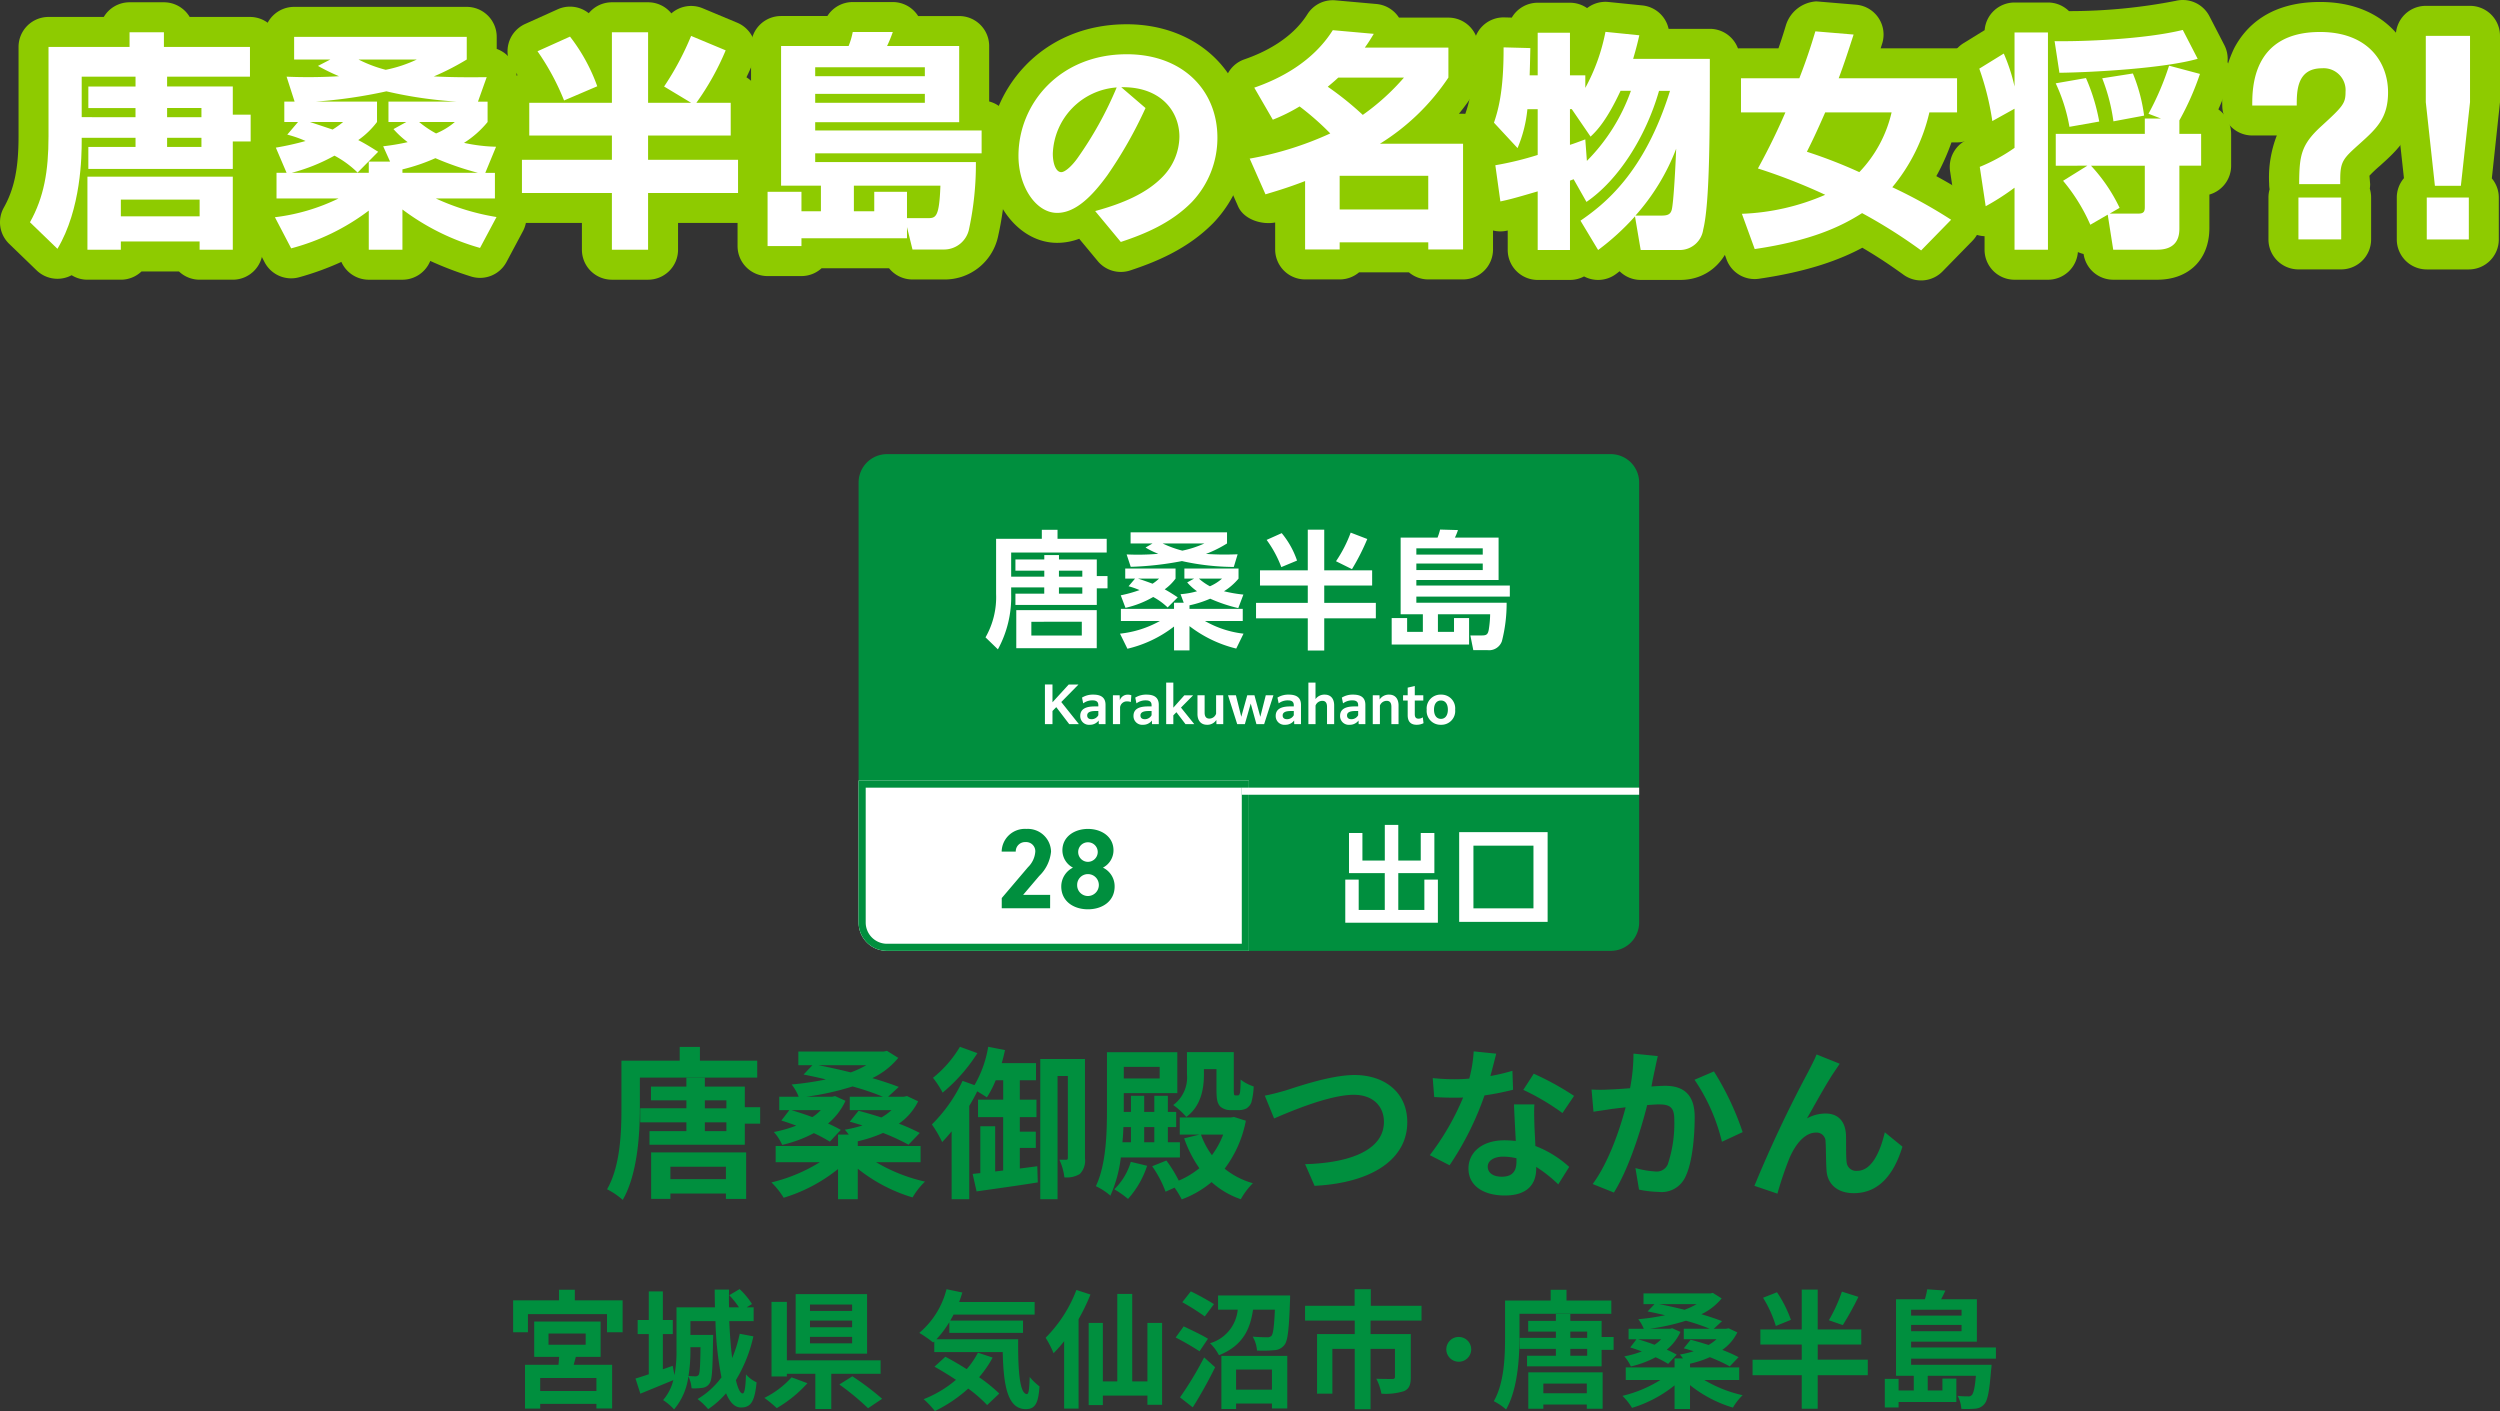
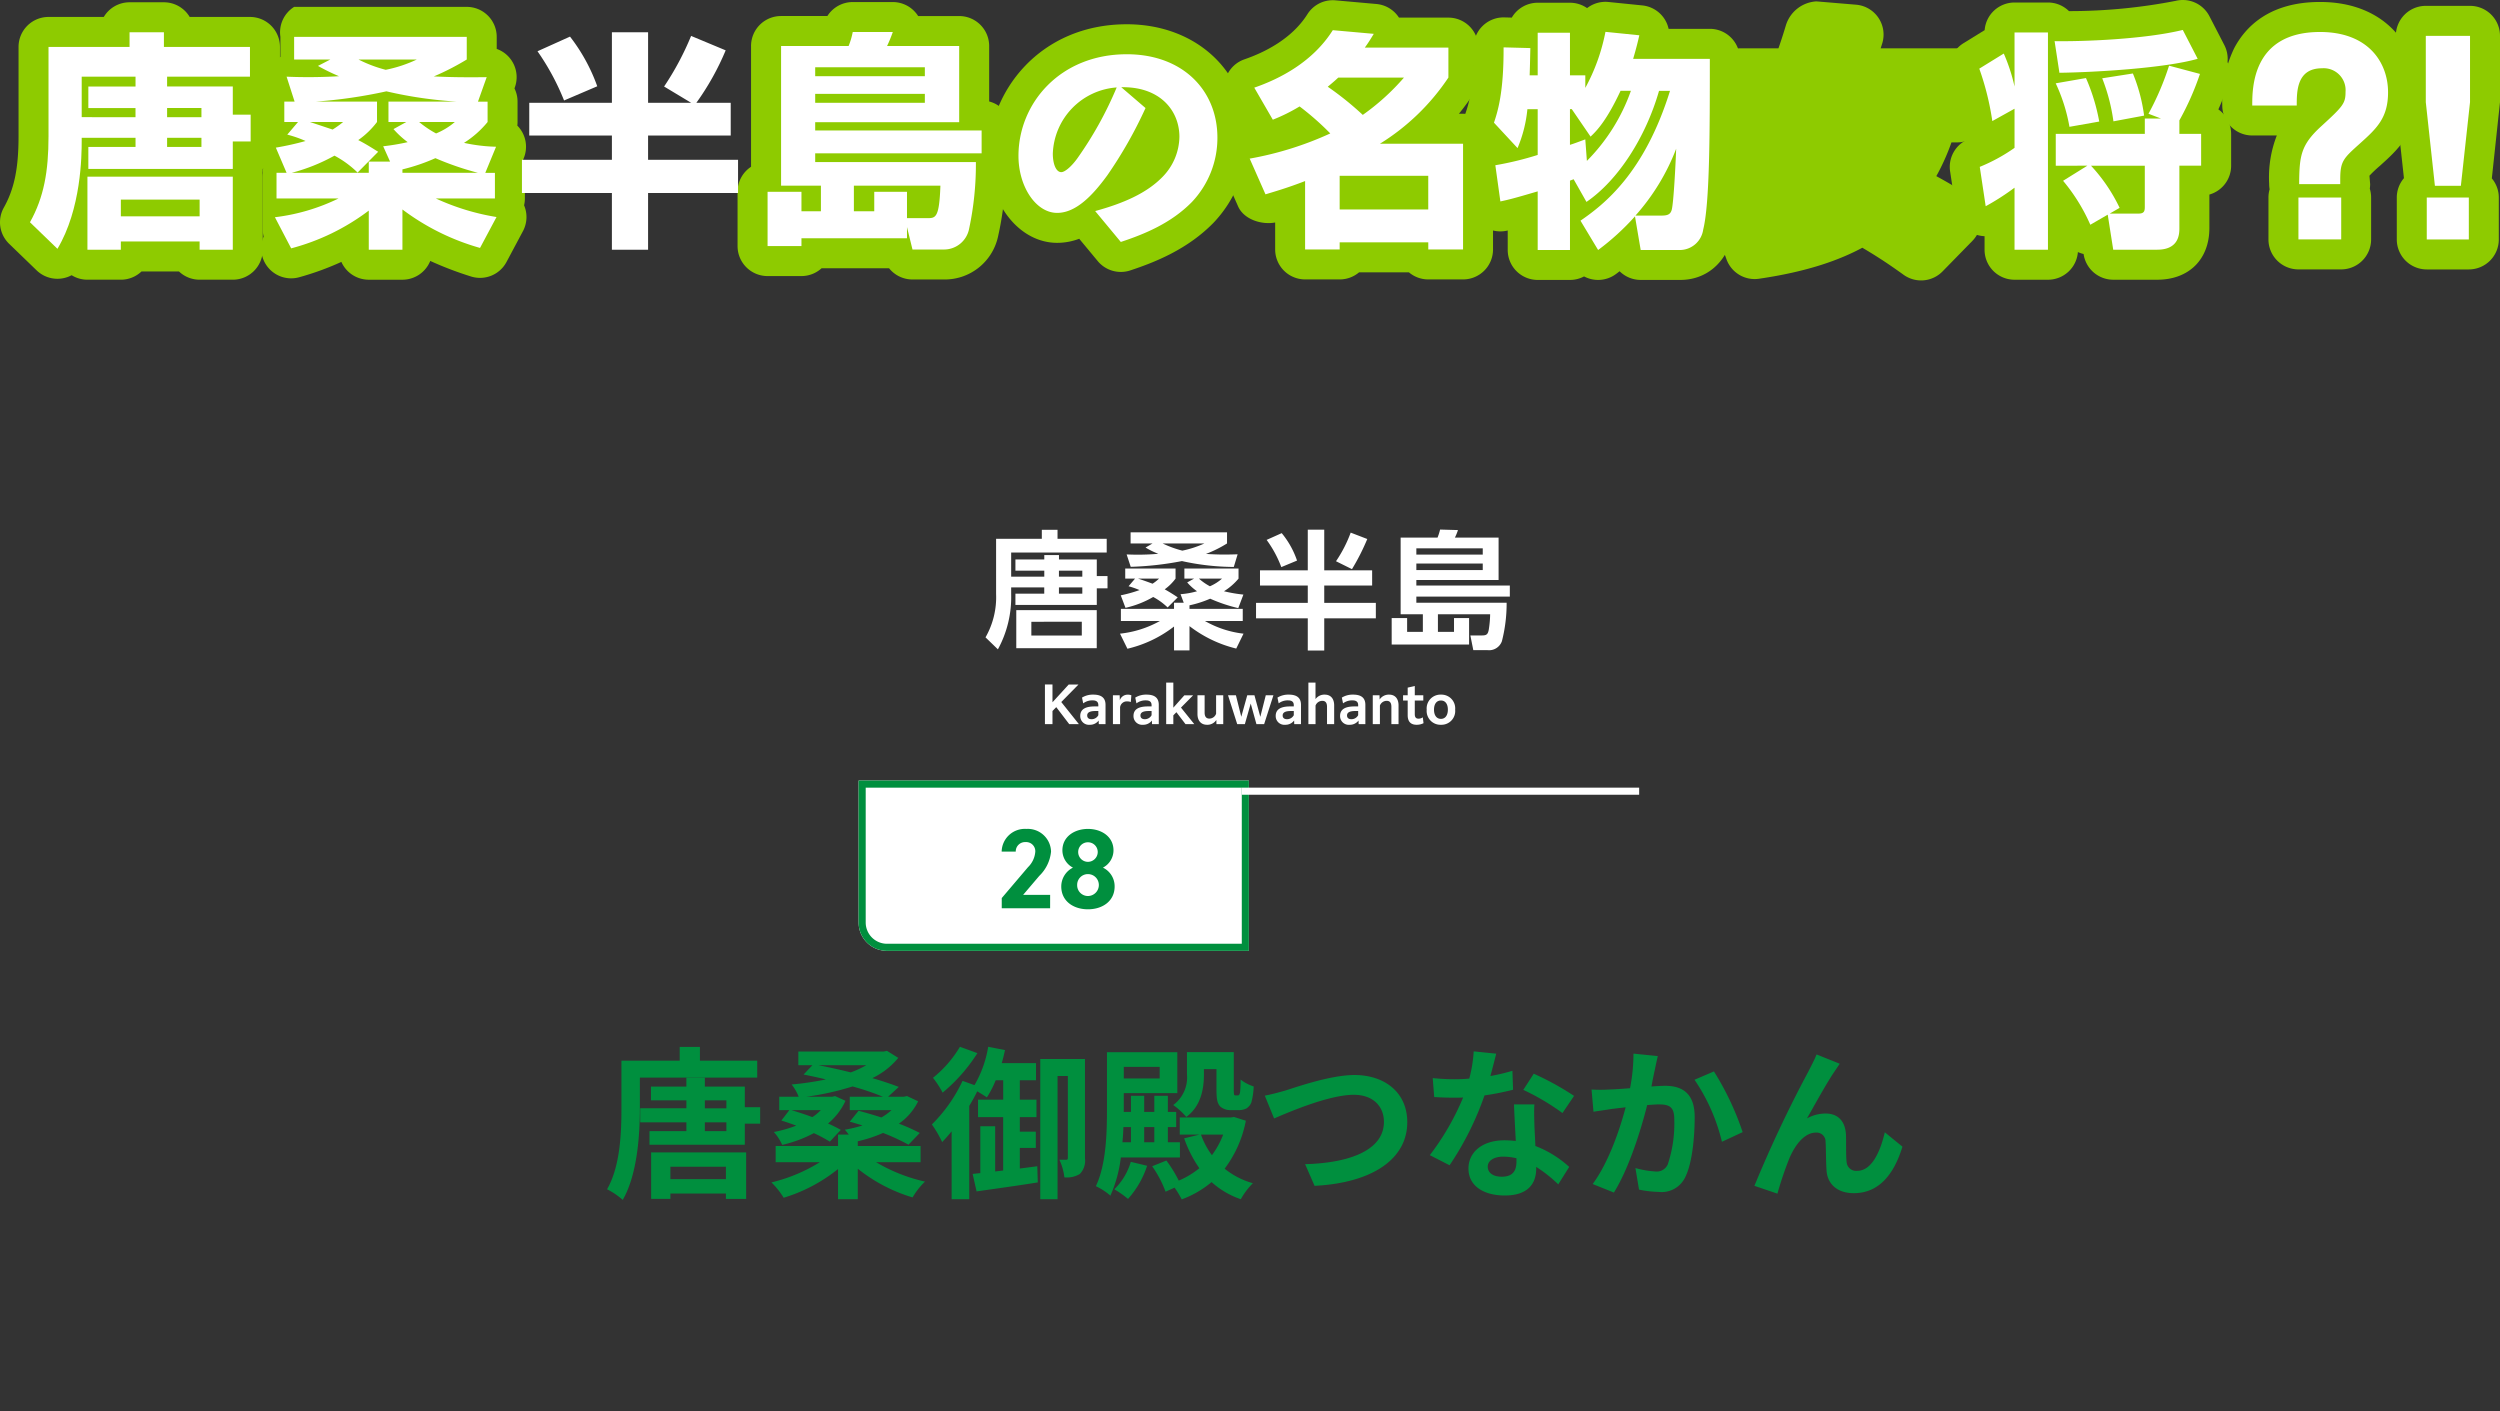
<svg xmlns="http://www.w3.org/2000/svg" width="352.315" height="198.854" viewBox="0 0 352.315 198.854">
  <rect x="0" y="0" width="352.315" height="198.854" fill="#333333" stroke="none" />
  <defs>
    <clipPath id="clip-path">
      <rect id="長方形_61531" data-name="長方形 61531" width="352.315" height="39.514" transform="translate(0 0)" fill="none" />
    </clipPath>
  </defs>
  <g id="グループ_61112" data-name="グループ 61112" transform="translate(-6830 6466)">
    <g id="グループ_61104" data-name="グループ 61104">
-       <path id="パス_1351" data-name="パス 1351" d="M4,0H106a4,4,0,0,1,4,4V66a4,4,0,0,1-4,4H4a4,4,0,0,1-4-4V4A4,4,0,0,1,4,0Z" transform="translate(6951 -6402)" fill="#008f3e" />
      <path id="パス_1352" data-name="パス 1352" d="M0,0H55V24H4a4,4,0,0,1-4-4Z" transform="translate(6951 -6356)" fill="#fff" />
      <path id="長方形_61564_-_アウトライン" data-name="長方形 61564 - アウトライン" d="M1,1V20a3,3,0,0,0,3,3H54V1H1M0,0H55V24H4a4,4,0,0,1-4-4Z" transform="translate(6951 -6356)" fill="#008f3e" />
-       <path id="パス_1350" data-name="パス 1350" d="M13.05-.972H5.13V-2.808h7.92ZM6.3-9.072h5.238v1.584H6.3Zm3.852,3.294h3.492v-4.986H4.284v4.986h3.51c-.018.36-.054.756-.09,1.116H2.988V1.512H5.13V.846h7.92v.648h2.214V-4.662H9.846Zm-.144-7.974v-1.494H7.776v1.494H1.314v4.5H3.4v-2.556H14.544v2.556h2.2v-4.5ZM27.72-7.146c-.036,2.664-.09,3.618-.252,3.888a.5.5,0,0,1-.45.216,7.858,7.858,0,0,1-.99-.054,22.421,22.421,0,0,0,.27-3.69v-.36Zm5.526-1.89a19.006,19.006,0,0,1-1.062,3.42c-.2-1.53-.324-3.312-.414-5.2h3.438v-1.944h-.99l.756-.468a10.379,10.379,0,0,0-1.746-2.106l-1.458.864a12.122,12.122,0,0,1,1.368,1.71h-1.4c-.018-.828-.018-1.656,0-2.5H29.718c0,.828.018,1.656.036,2.5H24.336v5.976A17.781,17.781,0,0,1,24.048-3.2L23.8-4.518l-1.386.486V-9h1.4v-1.98h-1.4v-4.032H20.43v4.032H18.864V-9H20.43v5.67c-.7.234-1.332.45-1.872.594l.684,2.142c1.368-.558,3.06-1.26,4.644-1.908A6.645,6.645,0,0,1,22.446.306,7.951,7.951,0,0,1,23.994,1.62,8.9,8.9,0,0,0,26.01-3.042a4.8,4.8,0,0,1,.45,1.692,7.785,7.785,0,0,0,1.548-.072,1.373,1.373,0,0,0,.99-.63c.36-.486.432-2.088.486-6.1.018-.234.018-.72.018-.72H26.3v-1.944h3.528a45.834,45.834,0,0,0,.846,7.92A11.4,11.4,0,0,1,27.306.162,9.423,9.423,0,0,1,28.8,1.584,12.384,12.384,0,0,0,31.32-.648c.522,1.242,1.206,2,2.088,2,1.386,0,1.944-.774,2.214-3.546a4.576,4.576,0,0,1-1.494-1.116c-.054,1.836-.2,2.682-.468,2.682-.342,0-.666-.684-.954-1.872a20.6,20.6,0,0,0,2.466-6.174Zm15.84-3.222h-5.94v-.9h5.94Zm0,2.3h-5.94v-.936h5.94Zm0,2.268h-5.94V-8.6h5.94Zm2.106-6.93H41.13v8.388H51.192ZM40.554-2.9A12.778,12.778,0,0,1,36.72,0a18.027,18.027,0,0,1,1.746,1.44,17.868,17.868,0,0,0,4.32-3.51ZM53.1-3.4v-1.89H39.888v-8.244h-2.16V-3.024h2.16V-3.4H43.9V1.566h2.25V-3.4ZM47.286-1.89a36.792,36.792,0,0,1,4.05,3.348L53.316.126a38,38,0,0,0-4.194-3.168Zm19.53-4.482A11.776,11.776,0,0,1,65.232-4.05C64.206-4.7,63.162-5.31,62.226-5.8l-1.53,1.4c.954.54,2,1.17,3.024,1.854A15.931,15.931,0,0,1,59.166.18,12.515,12.515,0,0,1,60.75,1.854a20.149,20.149,0,0,0,4.7-3.168,19.322,19.322,0,0,1,2.664,2.322l1.71-1.62a22,22,0,0,0-2.844-2.3,15.47,15.47,0,0,0,1.908-2.772Zm-5.85-1.89a14.32,14.32,0,0,0,1.818-2.412v1.512H73.17V-10.89H62.91c.162-.27.324-.558.468-.846h11.43v-1.782H64.17c.162-.432.306-.882.45-1.332l-2.232-.468a11.829,11.829,0,0,1-3.834,6.156A17.636,17.636,0,0,1,60.5-7.812l.162-.144v1.494h9.648c.108,4.608.63,8.046,3.258,8.046,1.386,0,1.764-.954,1.926-3.2a8.669,8.669,0,0,1-1.386-1.332C74.07-1.494,74-.558,73.728-.54c-1.044,0-1.278-3.4-1.242-7.722ZM80.694-15.21a19.151,19.151,0,0,1-4.338,6.732A13.867,13.867,0,0,1,77.472-6.3a17.533,17.533,0,0,0,1.494-1.692v9.5H81v-12.6a29.191,29.191,0,0,0,1.674-3.474ZM90.7-10.566v8.244H88.56v-12.33H86.454v12.33H84.42v-8.244h-2V1.008h2V-.324H90.7v1.3h2.07V-10.566Zm9.378-2.646a33.523,33.523,0,0,0-3.258-1.8l-1.206,1.53a30.677,30.677,0,0,1,3.168,2Zm-.846,4.878c-.792-.5-2.394-1.26-3.42-1.746L94.68-8.514A38.381,38.381,0,0,1,98.046-6.57ZM97.092,1.332a63.364,63.364,0,0,0,3.15-5.652L98.694-5.706a48.7,48.7,0,0,1-3.4,5.634ZM108.252-4v2.844h-5.058V-4Zm-7.128,5.562h2.07V.792h5.058v.7h2.16V-5.922h-9.288Zm-.468-16v2h2.772A5.464,5.464,0,0,1,99.522-7.7a6.016,6.016,0,0,1,1.26,1.692c3.384-1.368,4.392-3.672,4.806-6.426h3.078c-.108,2.394-.234,3.384-.486,3.69a.81.81,0,0,1-.63.2c-.36,0-1.188-.018-2.016-.09a4.549,4.549,0,0,1,.612,1.962,16.046,16.046,0,0,0,2.394-.054A1.887,1.887,0,0,0,110-7.452c.486-.576.648-2.2.792-6.156.018-.252.018-.828.018-.828ZM129.33-10.89v-2.088h-7.146v-2.34H119.9v2.34h-6.984v2.088h7V-9h-5.31V-.594h2.16V-6.912h3.15v8.5h2.232v-8.5h3.438v3.96c0,.2-.09.288-.378.288s-1.35,0-2.25-.036a7.683,7.683,0,0,1,.72,2.106,8.583,8.583,0,0,0,3.186-.36c.738-.324.954-.936.954-1.962V-9h-5.67v-1.89Zm5.256,2.3a1.752,1.752,0,0,0-1.764,1.746,1.752,1.752,0,0,0,1.764,1.746,1.748,1.748,0,0,0,1.746-1.746A1.748,1.748,0,0,0,134.586-8.586Zm21.492-3.258v-1.872H149.76v-1.512h-2.232v1.512H141.1V-8.5c0,2.646-.108,6.39-1.584,8.964a8.108,8.108,0,0,1,1.728,1.17c1.62-2.79,1.89-7.218,1.89-10.134v-3.348Zm-3.456,9.828V-.648H146.5V-2.016ZM144.378,1.53H146.5V.936h6.12V1.53h2.232V-3.6H144.378ZM150.3-5.94v-.972h2.376v.972Zm0-3.4h2.376v.882H150.3Zm4.41.756v-2.268H150.3v-.972h-2.034v.972H144.36v1.512h3.906v.882h-5.094v1.548h5.094v.972H144.2v1.494H154.71V-6.768H156.4V-8.586ZM168.1-13.212a10.81,10.81,0,0,1-1.71.792c-1.152-.288-2.358-.558-3.564-.792Zm-5,4.95a5.635,5.635,0,0,1-.936.774c-.756-.288-1.548-.54-2.322-.774Zm11,5.742V-4.3h-6.93v-.522a14.488,14.488,0,0,0,2.79-.918,23.752,23.752,0,0,1,2.808,1.3l1.242-1.3a20.935,20.935,0,0,0-2.3-1.026,6.406,6.406,0,0,0,2.124-2.466L172.6-9.81l-.36.072h-1.728l1.17-1.08c-.792-.306-1.8-.648-2.916-.972a8.342,8.342,0,0,0,2.862-2.232l-1.242-.774-.342.072h-9.432v1.512h1.548l-.972,1.026c.828.162,1.656.342,2.466.54a33.57,33.57,0,0,1-3.78.558,5.267,5.267,0,0,1,.774,1.35h-2.142v1.476h1.116l-.882,1.152c.54.162,1.1.36,1.638.558a13.88,13.88,0,0,1-2.466.7,5.484,5.484,0,0,1,.918,1.422,14.142,14.142,0,0,0,3.492-1.3,15.506,15.506,0,0,1,1.764.936l1.206-1.3a14.545,14.545,0,0,0-1.4-.7,7.13,7.13,0,0,0,1.926-2.5l-1.152-.522-.306.072H161.5a30.043,30.043,0,0,0,5.094-1.134,28.756,28.756,0,0,1,3.348,1.134h-3.654v1.476h4.608a6.322,6.322,0,0,1-1.116.81c-.846-.27-1.71-.522-2.52-.738l-.972,1.206c.468.126.936.27,1.4.414a14.549,14.549,0,0,1-1.944.468c.126.144.288.342.432.54h-1.188V-4.3h-6.876V-2.52h4.878a18.018,18.018,0,0,1-5.346,2.232,8.579,8.579,0,0,1,1.35,1.692,17.75,17.75,0,0,0,5.994-3.168v3.33h2.178V-1.8a17.851,17.851,0,0,0,6.048,3.168,7.911,7.911,0,0,1,1.368-1.746,18.412,18.412,0,0,1-5.4-2.142Zm14.472-12.456a22.228,22.228,0,0,1-1.836,4.032l1.962.684a42.455,42.455,0,0,0,2.2-3.978ZM181.386-11a17.147,17.147,0,0,0-1.962-3.888l-1.962.774a16.828,16.828,0,0,1,1.8,3.978Zm10.836,5.616h-7.056V-7.524H191.3V-9.648h-6.138v-5.616h-2.25v5.616h-5.832v2.124h5.832v2.142h-6.93V-3.2h6.93V1.53h2.25V-3.2h7.056Zm13.212-7.038v.828h-7.11v-.828ZM198.324-9.4v-.882h7.11V-9.4Zm11.952,3.87V-7.11H198.324v-.81h9.27V-13.9h-5.04c.2-.378.414-.792.594-1.224l-2.556-.18a10.24,10.24,0,0,1-.324,1.4H196.2V-3.114h2.5v2.07H196.56V-2.682h-1.944V1.35h1.944V.576H204.7V-2.718h-1.962v1.674h-2.07v-2.07h6.786c-.144,1.728-.342,2.466-.576,2.718a.626.626,0,0,1-.54.18,12.834,12.834,0,0,1-1.458-.072,4.4,4.4,0,0,1,.522,1.836,13.609,13.609,0,0,0,2.016-.036A1.788,1.788,0,0,0,208.62.9c.486-.5.738-1.836.972-4.788a6.521,6.521,0,0,0,.072-.774h-11.34v-.864Z" transform="translate(6901 -6269)" fill="#008f3e" />
      <path id="パス_1358" data-name="パス 1358" d="M-33.5-8.73v-3.4h13.464v-1.944h-6.93v-1.26h-2.214v1.26h-6.444V-6.3A11.4,11.4,0,0,1-37.116-.18l1.746,1.692A15.365,15.365,0,0,0-33.5-6.282v-.936h4.662v.882H-32.9v1.584h11.466v-2.34h1.512V-8.82h-1.512v-2.34h-5.328v-.612h-2.07v.612H-32.9v1.584h4.068v.846Zm10.026-.846v.846h-3.294v-.846Zm0,2.358v.882h-3.294v-.882Zm2.034,3.2h-11.34V1.35h11.34Zm-2.106,1.638V-.432h-7.11V-2.376Zm9.972-11.034-.99.576a11.115,11.115,0,0,0,1.8.882c-.99.09-1.98.126-2.97.126-.486,0-.99-.018-1.494-.036l.576,1.746a44.309,44.309,0,0,0,7.218-.81,34.458,34.458,0,0,0,7.308.828l.54-1.782c-.63.018-1.26.036-1.89.036-.864,0-1.728-.036-2.574-.09a16.909,16.909,0,0,0,2.97-1.476v-1.566h-13.59v1.566Zm1.422,0h5.886A14.633,14.633,0,0,1-9.378-12.4,15,15,0,0,1-12.15-13.41Zm2.97,8.352h-1.368v.864h-7.488v1.71h5.508A14.757,14.757,0,0,1-18.162-.7l1.044,2.124a17.073,17.073,0,0,0,6.57-3.132V1.656H-8.37v-3.42A17.615,17.615,0,0,0-1.782,1.4L-.756-.7A14.236,14.236,0,0,1-6.192-2.484H-.864v-1.71H-8.37v-.5a15.287,15.287,0,0,0,2.916-.936A21.8,21.8,0,0,0-1.494-4.3l.72-1.908A19.74,19.74,0,0,1-3.51-6.678,8.46,8.46,0,0,0-1.458-8.46V-9.882H-9.09V-8.46h1.368l-.972.54A7.6,7.6,0,0,0-7.308-6.678a11.215,11.215,0,0,1-2.322.414Zm-6.858-3.4-.918,1.08a11.237,11.237,0,0,1,1.548.54,19.22,19.22,0,0,1-2.646.738l.666,1.764a13.792,13.792,0,0,0,3.906-1.53,9.186,9.186,0,0,1,2.034,1.476l1.422-1.422c-.612-.414-1.188-.774-1.836-1.134a6.775,6.775,0,0,0,1.53-1.512V-9.882h-7.092V-8.46Zm9,0H-3.78A6.537,6.537,0,0,1-5.49-7.38,7.7,7.7,0,0,1-7.038-8.46Zm-8.586,0h2.97a6,6,0,0,1-.918.72C-14.256-7.992-14.94-8.244-15.624-8.46ZM8.3-15.354V-9.63H1.566v2.142H8.3V-5.04H1.008v2.178H8.3V1.674H10.62V-2.862h7.272V-5.04H10.62V-7.488h6.75V-9.63H10.62v-5.724Zm8.388,1.314-2.34-.9a18.554,18.554,0,0,1-2.07,4.032l2.25,1.116A31.394,31.394,0,0,0,16.686-14.04Zm-12.06-.828L2.5-13.914a15.806,15.806,0,0,1,2.07,3.834L6.786-11A12.221,12.221,0,0,0,4.626-14.868ZM26.64-.954V-3.438H34a15.107,15.107,0,0,1-.2,2.214c-.126.63-.324.774-.954.774H31.212l.414,2.07h1.98A1.918,1.918,0,0,0,35.658.36a21.481,21.481,0,0,0,.666-5.418H23.6v-.864H36.774V-7.488H23.6v-.774H35.19v-5.976H29.034a7.724,7.724,0,0,0,.432-1.062l-2.52-.072a7.577,7.577,0,0,1-.36,1.134h-5.2v10.8h3.132V-.954H22.3V-2.9H20.124V.828H31.032V-2.9H28.908V-.954Zm6.318-11.772v.882H23.6v-.882Zm0,2.142v.918H23.6v-.918Z" transform="translate(7006 -6376)" fill="#fff" />
-       <path id="パス_1353" data-name="パス 1353" d="M-13.89-11.61v5.655h5.04v5.19h-3.675V-5.04h-1.89V1.035h13.05V-5.04H-3.27V-.765H-6.945v-5.19H-1.86V-11.61H-3.78v3.885H-6.945V-12.75h-1.9v5.025H-12V-11.61Zm27.99-.12H1.635V.915H14.1ZM12.105-9.825V-.99H3.645V-9.825Z" transform="translate(7034 -6337)" fill="#fff" />
      <path id="パス_1354" data-name="パス 1354" d="M21.712-15.134v-2.392H13.639v-1.932H10.787v1.932H2.576v6.67C2.576-7.475,2.438-2.691.552.6A10.36,10.36,0,0,1,2.76,2.093C4.83-1.472,5.175-7.13,5.175-10.856v-4.278ZM17.3-2.576V-.828H9.476V-2.576ZM6.762,1.955H9.476V1.2H17.3v.759h2.852V-4.6H6.762ZM14.329-7.59V-8.832h3.036V-7.59Zm0-4.347h3.036v1.127H14.329Zm5.635.966v-2.9H14.329v-1.242h-2.6v1.242H6.739v1.932H11.73v1.127H5.221v1.978H11.73V-7.59h-5.2v1.909H19.964V-8.648h2.162v-2.323Zm17.112-5.911a13.812,13.812,0,0,1-2.185,1.012c-1.472-.368-3.013-.713-4.554-1.012Zm-6.394,6.325a7.2,7.2,0,0,1-1.2.989c-.966-.368-1.978-.69-2.967-.989ZM44.735-3.22V-5.5H35.88v-.667a18.513,18.513,0,0,0,3.565-1.173,30.35,30.35,0,0,1,3.588,1.656L44.62-7.337a26.752,26.752,0,0,0-2.944-1.311A8.185,8.185,0,0,0,44.39-11.8l-1.564-.736-.46.092H40.158l1.5-1.38c-1.012-.391-2.3-.828-3.726-1.242a10.659,10.659,0,0,0,3.657-2.852L40-18.906l-.437.092H27.508v1.932h1.978l-1.242,1.311c1.058.207,2.116.437,3.151.69a42.9,42.9,0,0,1-4.83.713,6.731,6.731,0,0,1,.989,1.725H24.817v1.886h1.426L25.116-9.085c.69.207,1.4.46,2.093.713a17.735,17.735,0,0,1-3.151.9,7.007,7.007,0,0,1,1.173,1.817,18.07,18.07,0,0,0,4.462-1.656,19.811,19.811,0,0,1,2.254,1.2l1.541-1.656a18.585,18.585,0,0,0-1.794-.9,9.111,9.111,0,0,0,2.461-3.2l-1.472-.667-.391.092H28.635a38.388,38.388,0,0,0,6.509-1.449,36.743,36.743,0,0,1,4.278,1.449H34.753v1.886h5.888a8.077,8.077,0,0,1-1.426,1.035c-1.081-.345-2.185-.667-3.22-.943L34.753-8.924c.6.161,1.2.345,1.794.529a18.59,18.59,0,0,1-2.484.6c.161.184.368.437.552.69H33.1V-5.5H24.311V-3.22h6.233A23.023,23.023,0,0,1,23.713-.368a10.962,10.962,0,0,1,1.725,2.162A22.68,22.68,0,0,0,33.1-2.254V2H35.88V-2.3a22.81,22.81,0,0,0,7.728,4.048A10.109,10.109,0,0,1,45.356-.483a23.526,23.526,0,0,1-6.9-2.737Zm5.543-16.261a16.079,16.079,0,0,1-3.795,4.37,13.555,13.555,0,0,1,1.357,2.093,23.792,23.792,0,0,0,4.9-5.566ZM58.719-2.323v-2.9h2.254v-2.3H58.719V-9.568h2.346v-2.461H58.719v-2.737H61v-2.415h-4.83c.184-.6.322-1.219.46-1.84l-2.369-.46a15.668,15.668,0,0,1-1.932,5.405l-1.679-.6a21.5,21.5,0,0,1-4.324,6.141,16.192,16.192,0,0,1,1.449,2.484c.437-.46.9-.966,1.334-1.518V2h2.484V-11.155c.414-.667.782-1.357,1.127-2.047.506.3,1.058.644,1.357.851a13.876,13.876,0,0,0,1.242-2.415h1.058v2.737H52.831v2.461h3.542v7.521l-1.127.138V-8.28H53.153v6.6l-1.081.115L52.624.9C55.039.552,58.259.115,61.249-.368L61.18-2.645ZM67.9-17.756h-6.3V2h2.438V-15.364h1.449V-3.841c0,.207-.046.276-.207.276h-.989A8.06,8.06,0,0,1,65-1.081a3.477,3.477,0,0,0,2.185-.483A2.691,2.691,0,0,0,67.9-3.772ZM84.663-16.33h1.771v2.921c0,1.449.161,1.909.506,2.323a2.136,2.136,0,0,0,1.495.529h1.058a2.4,2.4,0,0,0,1.15-.23,1.7,1.7,0,0,0,.713-.874,10.361,10.361,0,0,0,.322-2.231,5.837,5.837,0,0,1-1.84-.966c0,.782-.046,1.4-.069,1.7-.046.276-.092.414-.161.46-.046.069-.138.069-.23.069h-.253a.224.224,0,0,1-.207-.092,3.651,3.651,0,0,1-.046-.713v-5.29h-6.6v3.082a4.834,4.834,0,0,1-1.932,4.37,9.866,9.866,0,0,1,1.84,1.679c2.07-1.518,2.484-3.979,2.484-5.98Zm-6.233-.322v1.633H73.37v-1.633ZM74.382-8.165v2.139h-1.2q.1-1.1.138-2.139Zm3.289,0v2.139H76.245V-8.165Zm3.611,4.278V-6.026h-1.7V-8.165h1.173V-10.3H79.58v-2.277H77.671V-10.3H76.245v-2.277H74.382V-10.3H73.37v-2.645h7.544v-5.773H71v8.027c0,3.266-.092,7.751-1.564,10.856a8.714,8.714,0,0,1,2.047,1.334,18.64,18.64,0,0,0,1.472-5.382Zm-6.923.621A8.9,8.9,0,0,1,72.036.6a14.521,14.521,0,0,1,1.932,1.357,12.994,12.994,0,0,0,2.691-4.669ZM87.377-7.107a11.71,11.71,0,0,1-1.587,2.9,10.941,10.941,0,0,1-1.541-2.9ZM88.9-9.591l-.414.069H81.259v2.415h2.783l-2.162.529a17.215,17.215,0,0,0,2.139,4.209,11.859,11.859,0,0,1-2.9,1.748A18.439,18.439,0,0,0,79.373-3.45l-2,.805A15.5,15.5,0,0,1,79.258.943L80.523.368a12.364,12.364,0,0,1,1.012,1.656A14.12,14.12,0,0,0,85.744-.414,11.81,11.81,0,0,0,89.861,2a10.19,10.19,0,0,1,1.7-2.254A11.065,11.065,0,0,1,87.584-2.3a16.355,16.355,0,0,0,2.99-6.762ZM93.242-12.6l1.311,3.22c2.392-1.035,7.843-3.335,11.224-3.335,2.76,0,4.255,1.656,4.255,3.818,0,4-4.876,5.8-11.109,5.957L100.257.115c8.1-.414,13.064-3.749,13.064-8.97,0-4.255-3.266-6.647-7.429-6.647-3.358,0-8.05,1.656-9.821,2.208C95.243-13.064,94.093-12.742,93.242-12.6Zm32.614-5.911-3.174-.322A19.341,19.341,0,0,1,122.061-15c-.713.069-1.4.092-2.093.092a29.056,29.056,0,0,1-3.059-.161l.207,2.668c.989.069,1.932.092,2.875.092.391,0,.782,0,1.2-.023A36.237,36.237,0,0,1,116.5-4.209l2.783,1.426a42.379,42.379,0,0,0,4.922-9.844,39.9,39.9,0,0,0,4.025-.8l-.092-2.668a28.2,28.2,0,0,1-3.1.736C125.373-16.606,125.672-17.779,125.856-18.515ZM124.66-2.6c0-.805.851-1.4,2.185-1.4a8.263,8.263,0,0,1,1.863.23v.46c0,1.265-.483,2.139-2.07,2.139C125.373-1.173,124.66-1.748,124.66-2.6Zm6.578-8.763h-2.875c.046,1.4.161,3.45.253,5.152-.529-.046-1.035-.092-1.587-.092-3.2,0-5.083,1.725-5.083,3.979,0,2.53,2.254,3.8,5.106,3.8,3.266,0,4.439-1.656,4.439-3.8v-.23A19.5,19.5,0,0,1,134.6-.092l1.541-2.461A15.04,15.04,0,0,0,131.376-5.5c-.046-1.15-.115-2.254-.138-2.921C131.215-9.43,131.169-10.4,131.238-11.362Zm3.956,1.219,1.633-2.415a39.619,39.619,0,0,0-5.681-3.128l-1.472,2.277A33.2,33.2,0,0,1,135.194-10.143Zm13.432-8.027-3.427-.345a25.494,25.494,0,0,1-.483,4.876c-1.173.092-2.254.161-2.967.184a21.96,21.96,0,0,1-2.461,0l.276,3.128c.69-.115,1.909-.276,2.553-.391.437-.046,1.15-.138,1.978-.23-.828,3.151-2.415,7.8-4.646,10.81l2.99,1.2c2.116-3.381,3.818-8.832,4.692-12.328.644-.046,1.219-.092,1.587-.092,1.449,0,2.231.253,2.231,2.093a18.307,18.307,0,0,1-.92,6.371,1.7,1.7,0,0,1-1.725.989,13.475,13.475,0,0,1-2.829-.483l.506,3.036a14.879,14.879,0,0,0,2.76.322,3.674,3.674,0,0,0,3.772-2.116c.989-2,1.311-5.727,1.311-8.441,0-3.312-1.725-4.393-4.163-4.393-.483,0-1.173.046-1.932.092.161-.828.322-1.679.483-2.369C148.327-16.836,148.488-17.572,148.626-18.17Zm7.912,2.162L153.8-14.835a26.446,26.446,0,0,1,3.864,8.74l2.921-1.357A39.753,39.753,0,0,0,156.538-16.008Zm17.733-1.081L171.005-18.4c-.391.966-.828,1.725-1.127,2.346A177.575,177.575,0,0,0,162.242.115l3.243,1.1a48.365,48.365,0,0,1,1.748-5.129c.828-1.863,2.116-3.473,3.68-3.473a1.262,1.262,0,0,1,1.357,1.288c.069.943.046,2.829.138,4.048.092,1.679,1.288,3.2,3.841,3.2,3.519,0,5.658-2.622,6.854-6.555l-2.484-2.024C179.952-4.577,178.733-2,176.732-2a1.337,1.337,0,0,1-1.495-1.242c-.115-.966-.046-2.806-.092-3.841-.092-1.909-1.127-2.99-2.852-2.99a5.349,5.349,0,0,0-2.645.69c1.15-2.024,2.76-4.968,3.887-6.624C173.788-16.376,174.041-16.767,174.271-17.089Z" transform="translate(6915 -6299)" fill="#008f3e" />
      <path id="パス_1355" data-name="パス 1355" d="M-1.008-1.888H-4.816L-2.544-4.56A5.49,5.49,0,0,0-.88-7.984a3.282,3.282,0,0,0-3.488-3.2,3.266,3.266,0,0,0-3.472,3.2h1.984A1.317,1.317,0,0,1-4.48-9.328,1.291,1.291,0,0,1-3.1-7.984,3.381,3.381,0,0,1-4.128-5.792l-3.7,4.352V0h6.816ZM.56-3.072C.56-1.008,2.272.144,4.32.144S8.08-1.008,8.08-3.072A2.914,2.914,0,0,0,6.432-5.728,2.756,2.756,0,0,0,7.92-8.16c0-1.952-1.712-3.024-3.6-3.024-1.872,0-3.6,1.072-3.6,3.024A2.756,2.756,0,0,0,2.208-5.728,2.969,2.969,0,0,0,.56-3.072ZM2.8-3.28A1.511,1.511,0,0,1,4.32-4.816,1.534,1.534,0,0,1,5.856-3.28,1.55,1.55,0,0,1,4.32-1.728,1.516,1.516,0,0,1,2.8-3.28Zm.144-4.656A1.362,1.362,0,0,1,4.32-9.3,1.373,1.373,0,0,1,5.7-7.936,1.39,1.39,0,0,1,4.32-6.544,1.379,1.379,0,0,1,2.944-7.936Z" transform="translate(6979 -6338)" fill="#008f3e" />
      <path id="パス_1356" data-name="パス 1356" d="M0,0H56V1H0Z" transform="translate(7005 -6355)" fill="#fff" />
      <path id="パス_1357" data-name="パス 1357" d="M-28.742.049h1.064V-1.8l.532-.546L-25.319.049h1.351V.035l-2.471-3.1,2.408-2.45v-.021h-1.358l-2.289,2.506V-5.537h-1.064Zm8.54,0V-2.667c0-.882-.462-1.442-1.715-1.442a2.876,2.876,0,0,0-1.6.42l.168.812A2.109,2.109,0,0,1-22.036-3.3c.595,0,.819.245.819.679v.175h-.518c-1.33,0-2.03.42-2.03,1.337A1.223,1.223,0,0,0-22.421.14a1.524,1.524,0,0,0,1.253-.6l.014.511Zm-1.967-.693c-.385,0-.616-.182-.616-.525,0-.434.385-.63,1.169-.63h.4v.588A1.072,1.072,0,0,1-22.169-.644Zm3.01.693h1.008V-2.338a.957.957,0,0,1,.987-.819,1.5,1.5,0,0,1,.525.091l.077-.952a1.327,1.327,0,0,0-.5-.084,1.152,1.152,0,0,0-1.127.791l-.021-.707h-.952Zm6.461,0V-2.667c0-.882-.462-1.442-1.715-1.442a2.876,2.876,0,0,0-1.6.42l.168.812A2.109,2.109,0,0,1-14.532-3.3c.595,0,.819.245.819.679v.175h-.518c-1.33,0-2.03.42-2.03,1.337A1.223,1.223,0,0,0-14.917.14a1.524,1.524,0,0,0,1.253-.6l.014.511Zm-1.967-.693c-.385,0-.616-.182-.616-.525,0-.434.385-.63,1.169-.63h.4v.588A1.072,1.072,0,0,1-14.665-.644Zm3.01.693h1.008V-1.19l.434-.441L-8.932.049h1.225V.035L-9.569-2.282-7.868-4v-.014H-9.093l-1.554,1.743V-5.8h-1.008Zm8.043,0V-4.018H-4.62v2.6a1.009,1.009,0,0,1-.945.686c-.441,0-.672-.273-.672-.84V-4.018H-7.245v2.639C-7.245-.448-6.755.14-5.9.14A1.5,1.5,0,0,0-4.585-.539l.014.588Zm1.967,0H-.567l.826-2.9.805,2.9H2.149L3.458-4.018H2.38L1.61-.98.784-4.018H-.231l-.84,3.031-.756-3.031H-2.94Zm8.988,0V-2.667c0-.882-.462-1.442-1.715-1.442a2.876,2.876,0,0,0-1.6.42l.168.812A2.109,2.109,0,0,1,5.509-3.3c.595,0,.819.245.819.679v.175H5.81c-1.33,0-2.03.42-2.03,1.337A1.223,1.223,0,0,0,5.124.14a1.524,1.524,0,0,0,1.253-.6l.014.511ZM5.376-.644c-.385,0-.616-.182-.616-.525,0-.434.385-.63,1.169-.63h.4v.588A1.072,1.072,0,0,1,5.376-.644Zm3.01.693H9.394V-2.569a1.023,1.023,0,0,1,.959-.665c.434,0,.658.273.658.84V.049h1.008V-2.59c0-.938-.476-1.519-1.33-1.519a1.54,1.54,0,0,0-1.3.63V-5.8H8.386Zm8.029,0V-2.667c0-.882-.462-1.442-1.715-1.442a2.876,2.876,0,0,0-1.6.42l.168.812A2.109,2.109,0,0,1,14.581-3.3c.595,0,.819.245.819.679v.175h-.518c-1.33,0-2.03.42-2.03,1.337A1.223,1.223,0,0,0,14.2.14a1.524,1.524,0,0,0,1.253-.6l.014.511ZM14.448-.644c-.385,0-.616-.182-.616-.525,0-.434.385-.63,1.169-.63h.4v.588A1.072,1.072,0,0,1,14.448-.644Zm3.01.693h1.008V-2.569a1.023,1.023,0,0,1,.959-.665c.434,0,.658.273.658.84V.049h1.008V-2.59c0-.938-.476-1.519-1.33-1.519a1.553,1.553,0,0,0-1.337.686l-.014-.6h-.952Zm7.154-.133-.1-.826a1.084,1.084,0,0,1-.6.189c-.378,0-.532-.21-.532-.644V-3.276h1.2v-.742h-1.2V-5.327l-1,.231v1.078h-.651v.742h.651v2.065c0,1.008.539,1.351,1.26,1.351A2.131,2.131,0,0,0,24.612-.084ZM27.069.14a1.939,1.939,0,0,0,2-2.128,1.937,1.937,0,0,0-2-2.121A1.942,1.942,0,0,0,25.06-1.988,1.944,1.944,0,0,0,27.069.14Zm0-.833c-.616,0-.98-.5-.98-1.3s.364-1.288.98-1.288.973.5.973,1.288S27.685-.693,27.069-.693Z" transform="translate(7006 -6364)" fill="#fff" />
      <g id="グループ_61096" data-name="グループ 61096" transform="translate(6830 -6466)">
        <g id="グループ_61083" data-name="グループ 61083" clip-path="url(#clip-path)">
          <path id="パス_1217" data-name="パス 1217" d="M18.257.323H23.1a4.222,4.222,0,0,1,3.631,2.065h8.5a4.224,4.224,0,0,1,4.223,4.223V10.8a4.205,4.205,0,0,1-.91,2.619,4.207,4.207,0,0,1,1.007,2.737v3.774A4.225,4.225,0,0,1,37.031,23.8v.007a4.261,4.261,0,0,1-.035.549,4.261,4.261,0,0,1,.035.549V35.194a4.224,4.224,0,0,1-4.224,4.223H28.13a4.21,4.21,0,0,1-2.91-1.162H19.942a4.21,4.21,0,0,1-2.91,1.162H12.321a4.2,4.2,0,0,1-2.225-.633A4.224,4.224,0,0,1,5.16,38.1L1.288,34.359a4.223,4.223,0,0,1-.75-5.1c1.474-2.632,2.076-5.54,2.076-10.034V6.611A4.224,4.224,0,0,1,6.837,2.388h7.789A4.222,4.222,0,0,1,18.257.323Z" fill="#8ecb00" />
-           <path id="パス_1218" data-name="パス 1218" d="M41.454.969H65.778A4.224,4.224,0,0,1,70,5.192v1.7a4.224,4.224,0,0,1,2.564,5.394l-.061.172a4.206,4.206,0,0,1,.433,1.865v2.871a4.223,4.223,0,0,1-.031.51,4.224,4.224,0,0,1,.906,4.585l-.174.423a4.21,4.21,0,0,1,.332,1.645v3.613a4.235,4.235,0,0,1-.111.964A4.224,4.224,0,0,1,73.7,32.57l-2.323,4.355a4.223,4.223,0,0,1-4.993,2.041,48.6,48.6,0,0,1-5.75-2.194,4.225,4.225,0,0,1-3.919,2.647H51.97a4.225,4.225,0,0,1-3.862-2.511,39.725,39.725,0,0,1-5.94,2.162,4.223,4.223,0,0,1-4.878-2.113L35,32.569a4.223,4.223,0,0,1-.139-3.618,4.234,4.234,0,0,1-.115-.984V24.355a4.209,4.209,0,0,1,.34-1.663l-.1-.227a4.224,4.224,0,0,1,.9-4.647,4.256,4.256,0,0,1-.046-.625V14.322a4.2,4.2,0,0,1,.562-2.107l-.038-.118a4.223,4.223,0,0,1,.662-3.852q.1-.127.2-.245V5.192A4.224,4.224,0,0,1,41.454.969Z" fill="#8ecb00" />
-           <path id="パス_1219" data-name="パス 1219" d="M86.233.323h5.1a4.215,4.215,0,0,1,3.28,1.563,4.223,4.223,0,0,1,4.41-.721L103.893,3.2a4.224,4.224,0,0,1,2.283,5.5c-.312.763-.642,1.5-.983,2.195a4.221,4.221,0,0,1,2.006,3.6V19.1a4.26,4.26,0,0,1-.043.6,4.207,4.207,0,0,1,1.076,2.816v4.678a4.224,4.224,0,0,1-4.223,4.223H95.555v3.778a4.224,4.224,0,0,1-4.224,4.223h-5.1a4.224,4.224,0,0,1-4.224-4.223V31.417H73.555a4.224,4.224,0,0,1-4.223-4.223V22.516A4.208,4.208,0,0,1,70.406,19.7a4.262,4.262,0,0,1-.043-.6V14.483a4.225,4.225,0,0,1,2.579-3.891q-.288-.441-.606-.878a4.224,4.224,0,0,1,1.676-6.34l4.581-2.065a4.224,4.224,0,0,1,4.378.555A4.215,4.215,0,0,1,86.233.323Z" fill="#8ecb00" />
+           <path id="パス_1218" data-name="パス 1218" d="M41.454.969H65.778A4.224,4.224,0,0,1,70,5.192v1.7a4.224,4.224,0,0,1,2.564,5.394l-.061.172a4.206,4.206,0,0,1,.433,1.865v2.871a4.223,4.223,0,0,1-.031.51,4.224,4.224,0,0,1,.906,4.585l-.174.423a4.21,4.21,0,0,1,.332,1.645v3.613a4.235,4.235,0,0,1-.111.964A4.224,4.224,0,0,1,73.7,32.57l-2.323,4.355a4.223,4.223,0,0,1-4.993,2.041,48.6,48.6,0,0,1-5.75-2.194,4.225,4.225,0,0,1-3.919,2.647H51.97a4.225,4.225,0,0,1-3.862-2.511,39.725,39.725,0,0,1-5.94,2.162,4.223,4.223,0,0,1-4.878-2.113a4.223,4.223,0,0,1-.139-3.618,4.234,4.234,0,0,1-.115-.984V24.355a4.209,4.209,0,0,1,.34-1.663l-.1-.227a4.224,4.224,0,0,1,.9-4.647,4.256,4.256,0,0,1-.046-.625V14.322a4.2,4.2,0,0,1,.562-2.107l-.038-.118a4.223,4.223,0,0,1,.662-3.852q.1-.127.2-.245V5.192A4.224,4.224,0,0,1,41.454.969Z" fill="#8ecb00" />
          <path id="パス_1220" data-name="パス 1220" d="M133.045,39.386h-4.452a4.223,4.223,0,0,1-3.3-1.581h-9.512a4.208,4.208,0,0,1-2.84,1.1h-4.775a4.224,4.224,0,0,1-4.224-4.223V27.033a4.22,4.22,0,0,1,1.9-3.529V6.482a4.224,4.224,0,0,1,4.224-4.223H116.6A4.224,4.224,0,0,1,120.173.29h5.645a4.223,4.223,0,0,1,3.44,1.773q.068.1.131.2h5.785A4.224,4.224,0,0,1,139.4,6.482V14.3a4.225,4.225,0,0,1,3.162,4.089v3.226a4.2,4.2,0,0,1-.841,2.53,43.531,43.531,0,0,1-1.116,9.38A7.678,7.678,0,0,1,133.045,39.386Z" fill="#8ecb00" />
          <path id="パス_1221" data-name="パス 1221" d="M157.951,38.322a4.224,4.224,0,0,1-3.251-1.527l-2.611-3.147a8.768,8.768,0,0,1-3.108.575c-5.335,0-9.675-5.5-9.675-12.255,0-9.117,7.288-18.548,19.483-18.548,9.85,0,17,6.715,17,15.967A17.325,17.325,0,0,1,171.011,31.4c-3.634,3.715-8.181,5.538-11.737,6.712A4.218,4.218,0,0,1,157.951,38.322Z" fill="#8ecb00" />
          <path id="パス_1222" data-name="パス 1222" d="M187.824.031q.188,0,.377.017l5.775.516a4.224,4.224,0,0,1,3.175,1.919h6.967a4.224,4.224,0,0,1,4.223,4.223v4.226a4.224,4.224,0,0,1-.748,2.4c-.481.7-1.12,1.622-1.994,2.7h.584a4.224,4.224,0,0,1,4.224,4.223v14.9a4.224,4.224,0,0,1-4.224,4.223h-4.9a4.206,4.206,0,0,1-2.73-1h-7.025a4.207,4.207,0,0,1-2.73,1h-4.871a4.224,4.224,0,0,1-4.223-4.223v-3.8c-1.977.365-4.426-.465-5.221-2.263l-2.226-5.033a4.223,4.223,0,0,1,3.021-5.847L173.1,14.469a4.224,4.224,0,0,1,2.277-6.108c2.836-.979,6.677-2.877,8.872-6.358A4.224,4.224,0,0,1,187.824.031Z" fill="#8ecb00" />
          <path id="パス_1223" data-name="パス 1223" d="M225.216,39.45a4.224,4.224,0,0,1-1.983-.495,4.206,4.206,0,0,1-1.985.495H216.7a4.224,4.224,0,0,1-4.223-4.223V32.485l-.159.034a4.224,4.224,0,0,1-5.06-3.55l-.709-5.1a4.217,4.217,0,0,1,1.109-3.478l-.215-.232a4.223,4.223,0,0,1-.911-4.206c.436-1.312,1.167-3.508,1.138-9.26A4.224,4.224,0,0,1,212,2.453l1.051.027A4.222,4.222,0,0,1,216.7.387h4.549a4.2,4.2,0,0,1,2.413.757,4.215,4.215,0,0,1,3.014-.864l4.774.484a4.224,4.224,0,0,1,3.7,3.3h5.811a4.224,4.224,0,0,1,4.223,4.223c0,12.97-.071,21.131-1.062,25.092-.935,3.743-3.741,6.07-7.323,6.07h-5.582a4.218,4.218,0,0,1-2.971-1.222q-.25.193-.485.37A4.224,4.224,0,0,1,225.216,39.45Z" fill="#8ecb00" />
          <path id="パス_1224" data-name="パス 1224" d="M255.905.2q.139,0,.279.012l5.388.451a4.224,4.224,0,0,1,3.669,5.5l-.209.649H275.8a4.224,4.224,0,0,1,4.224,4.224v4.807a4.224,4.224,0,0,1-4.224,4.223h-.788a31.207,31.207,0,0,1-2.136,4.758c2.255,1.223,3.517,2.044,4.352,2.585a4.248,4.248,0,0,1,.753,6.516l-4.226,4.324a4.224,4.224,0,0,1-5.476.485c-1.271-.91-3.116-2.232-5.826-3.821-3.032,1.625-7.433,3.327-14.562,4.37a4.223,4.223,0,0,1-4.581-2.736l-1.806-4.968a4.224,4.224,0,0,1,2.721-5.478,4.224,4.224,0,0,1-.2-4.372c.237-.435.543-1,.9-1.682a4.224,4.224,0,0,1-3.8-4.2V11.031a4.224,4.224,0,0,1,4.224-4.224h5.283c.5-1.43.814-2.47,1.039-3.214A4.78,4.78,0,0,1,255.905.2Z" fill="#8ecb00" />
          <path id="パス_1225" data-name="パス 1225" d="M307.614,0a4.224,4.224,0,0,1,3.753,2.288l2.1,4.065a4.224,4.224,0,0,1,.446,2.388,4.224,4.224,0,0,1,.15,2.954,36.21,36.21,0,0,1-1.438,3.72,4.219,4.219,0,0,1,1.8,3.457v4.484a4.225,4.225,0,0,1-3.065,4.063v4.712c0,4.428-2.886,7.289-7.353,7.289h-6.194a4.224,4.224,0,0,1-4.172-3.568l-.009-.057q-.18-.042-.357-.1a4.224,4.224,0,0,1-.446-.174,4.224,4.224,0,0,1-4.211,3.9H283.9a4.224,4.224,0,0,1-4.224-4.223V33.285A4.224,4.224,0,0,1,275.66,29.7l-.839-5.548a4.223,4.223,0,0,1,2.528-4.52l.05-.021a4.222,4.222,0,0,1-.823-2.052,34.845,34.845,0,0,0-1.6-6.4,4.223,4.223,0,0,1,1.738-5.076l2.974-1.834A4.224,4.224,0,0,1,283.9.354h4.71a4.21,4.21,0,0,1,2.961,1.212A77.915,77.915,0,0,0,306.606.121,4.225,4.225,0,0,1,307.614,0Z" fill="#8ecb00" />
          <path id="パス_1226" data-name="パス 1226" d="M329.937,37.965h-6.029a4.224,4.224,0,0,1-4.224-4.223v-5.9a4.225,4.225,0,0,1,.164-1.169,4.223,4.223,0,0,1-.063-.763,16.2,16.2,0,0,1,1.077-6.817H317.4a4.224,4.224,0,0,1-4.224-4.224,17.207,17.207,0,0,1,1.676-8.068c1.558-2.975,4.921-6.522,12.1-6.522,9.488,0,13.81,6.6,13.81,12.726,0,5.537-2.85,8.1-5.364,10.357a19.066,19.066,0,0,0-1.482,1.4l.1,1.181a4.256,4.256,0,0,1-.05.652,4.224,4.224,0,0,1,.186,1.244v5.9A4.224,4.224,0,0,1,329.937,37.965Z" fill="#8ecb00" />
          <path id="パス_1227" data-name="パス 1227" d="M341.858.826h6.233a4.224,4.224,0,0,1,4.224,4.223V14.4l-1.151,10.74a4.206,4.206,0,0,1,.982,2.707v5.9a4.224,4.224,0,0,1-4.224,4.223h-5.928a4.224,4.224,0,0,1-4.224-4.223v-5.9a4.207,4.207,0,0,1,1.008-2.739l-1.119-10.25-.025-9.808A4.224,4.224,0,0,1,341.858.826Z" fill="#8ecb00" />
          <path id="パス_1228" data-name="パス 1228" d="M11.514,19.418v.42c0,2.1-.064,9.613-3.419,15.227L4.223,31.322c1.969-3.516,2.614-7.194,2.614-12.1V6.611h11.42V4.546H23.1V6.611H35.227V10.8H23.549v1.388h9.258V16.16h2.517v3.774H32.807v3.872H12.45v-3.1H19.1V19.418Zm7.582-2.9v-1.29H12.45V12.192H19.1V10.8H11.514v5.71ZM32.807,24.9V35.194H28.13V34.032h-11.1v1.162H12.321V24.9ZM17.032,30.484h11.1V28.129h-11.1Zm6.517-13.97h4.839v-1.29H23.549Zm0,4.195h4.839V19.418H23.549Z" fill="#fff" />
          <path id="パス_1229" data-name="パス 1229" d="M41.518,14.322l-1.13-3.517c.775.033,1.71.065,3.13.065,2.032,0,3.742-.1,4.258-.129a28.568,28.568,0,0,1-2.968-1.452l1.742-.9h-5.1V5.192H65.778V8.385a35.938,35.938,0,0,1-4.646,2.388c1.065.032,2.969.161,7.454.1l-1.227,3.452h1.355v2.871a13.753,13.753,0,0,1-3.323,2.936,23.6,23.6,0,0,0,4.517.548l-1.517,3.678h1.356v3.613H61.423a32.989,32.989,0,0,0,8.549,2.614l-2.323,4.355a33.15,33.15,0,0,1-10.936-5.42v5.678H51.97V29.678A31.376,31.376,0,0,1,41.034,35l-2.291-4.387a28.038,28.038,0,0,0,8.969-2.646H38.969V24.355h1.419l-1.515-3.549a40.652,40.652,0,0,0,4.193-.935,16.4,16.4,0,0,0-2.581-.9L42,17.193H40.066V14.322Zm11.613,0v2.871a11.766,11.766,0,0,1-2.644,2.549c1.193.613,2.064,1.193,2.807,1.645l-2.9,2.936a13.962,13.962,0,0,0-3.258-2.388,25.771,25.771,0,0,1-6.033,2.42H51.97V22.774h3L54,20.612a30.381,30.381,0,0,0,3.452-.58,13.02,13.02,0,0,1-2-1.839l1.806-1H54.745V14.322h9.678a59.357,59.357,0,0,1-9.968-1.452,69.3,69.3,0,0,1-10,1.452Zm-9.452,2.871,3.195,1.064a13.155,13.155,0,0,0,1.483-1.064Zm6.84-8.808a18.649,18.649,0,0,0,3.839,1.453,18.92,18.92,0,0,0,4.388-1.453Zm16.84,15.97a41.787,41.787,0,0,1-6-2.065,26.788,26.788,0,0,1-4.646,1.581v.484Zm-8.291-7.162a14.151,14.151,0,0,0,2.388,1.613A9.821,9.821,0,0,0,64.1,17.193Z" fill="#fff" />
          <path id="パス_1230" data-name="パス 1230" d="M97.395,14.483l-3.806-2.291a40.174,40.174,0,0,0,3.806-7.13l4.872,2.033a37.126,37.126,0,0,1-4.129,7.388h4.839V19.1H91.331v3.42H104.01v4.678H91.331v8h-5.1v-8H73.555V22.516H86.233V19.1H74.587V14.483H86.233V4.546h5.1v9.937ZM80.329,5.159a25.272,25.272,0,0,1,3.84,7l-4.678,2a34.058,34.058,0,0,0-3.743-6.936Z" fill="#fff" />
          <path id="パス_1231" data-name="パス 1231" d="M115.688,26.162h-5.614V6.482h9.518a10.649,10.649,0,0,0,.581-1.968h5.645a19.1,19.1,0,0,1-.806,1.968h10.162V17.225H114.882v1.162h23.454v3.226H114.882v1.225h22.647a43.619,43.619,0,0,1-.967,9.453,3.6,3.6,0,0,1-3.517,2.872h-4.452L127.818,32v1.581H112.946v1.1h-4.775V27.033h4.775v2.742h2.742Zm-.806-15.421h15.453V9.483H114.882Zm0,3.742h15.453V13.225H114.882Zm5.452,15.292h2.871V27.033h4.613v3.71h2.839c1.194,0,1.71,0,1.871-4.581H120.334Z" fill="#fff" />
          <path id="パス_1232" data-name="パス 1232" d="M167.983,28.452c-2.9,2.968-6.613,4.517-10.033,5.646l-3.613-4.355c3.9-1.065,7.259-2.485,9.55-4.872a8.234,8.234,0,0,0,2.323-5.581c0-3.678-2.678-7-7.937-7h-.258l3.419,2.936a60.858,60.858,0,0,1-5.387,9.485c-2.065,2.839-4.42,5.29-7.066,5.29-3,0-5.452-3.709-5.452-8.032,0-7.388,5.84-14.324,15.26-14.324,7.936,0,12.775,5.129,12.775,11.743a13.115,13.115,0,0,1-3.581,9.065m-19.614-6.807c0,1.452.451,2.613,1.193,2.613.549,0,1.517-.9,2.259-1.936a51.737,51.737,0,0,0,5.549-10,9.7,9.7,0,0,0-9,9.324" fill="#fff" />
          <path id="パス_1233" data-name="パス 1233" d="M176.759,12.353c3.646-1.259,8.259-3.646,11.066-8.1l5.775.516c-.452.742-.677,1.13-1.259,1.936h11.776v4.226a31.554,31.554,0,0,1-9.646,9.324h11.711v14.9h-4.9v-1H188.793v1h-4.871V25.515c-2.582,1-4.324,1.485-5.582,1.872l-2.226-5.033a46.854,46.854,0,0,0,11.356-3.549A38.845,38.845,0,0,0,183.147,15a24.937,24.937,0,0,1-3.774,1.871Zm11.84-1.42c-.419.387-.515.484-1.483,1.291a43.6,43.6,0,0,1,4.935,3.968,32.45,32.45,0,0,0,5.807-5.259Zm.194,18.583h12.485V24.774H188.793Z" fill="#fff" />
          <path id="パス_1234" data-name="パス 1234" d="M222.732,31.1c3.323-2.291,9-6.678,12.614-18.293H233.8c-1.871,6.518-5.742,12.583-10.226,15.647l-1.807-3.193-.516.193v9.775H216.7V26.968c-3.485,1.032-4.194,1.193-5.259,1.419l-.709-5.1a45.4,45.4,0,0,0,5.968-1.451V15.386h-1.451a18.577,18.577,0,0,1-1.388,5.484l-3.322-3.581c.515-1.548,1.386-4.226,1.354-10.614l3.775.1c-.033,1.1-.033,1.839-.1,3.839H216.7v-6h4.549v6h2.162v1.774a27.305,27.305,0,0,0,2.839-7.9l4.774.484c-.193.839-.387,1.678-.871,3.323H240.96c0,10.1,0,20.325-.936,24.067a3.342,3.342,0,0,1-3.226,2.871h-5.582l-.805-4.742a34.665,34.665,0,0,1-5.195,4.742ZM228.378,12.8c-1.9,4.065-3.258,5.55-4.226,6.453l-2.646-3.871h-.258v5.032c.613-.193,1.032-.355,2.162-.774l.225,3.033a26.5,26.5,0,0,0,6.2-9.873Zm5.646,17.583c.838,0,1.387-.064,1.58-.871.259-1.129.517-6.065.613-8.549a30.486,30.486,0,0,1-5.742,9.42Z" fill="#fff" />
-           <path id="パス_1235" data-name="パス 1235" d="M253.573,11.031c1.324-3.42,1.9-5.452,2.259-6.613l5.388.451c-.807,2.516-1.42,4.355-2.1,6.162H275.8v4.807h-3.9a25.362,25.362,0,0,1-5.226,10.549,69.688,69.688,0,0,1,8.291,4.581l-4.226,4.324a73.5,73.5,0,0,0-8.324-5.259c-2.967,1.9-7.194,3.9-15.131,5.065l-1.806-4.968a32.3,32.3,0,0,0,11.743-2.678,80.935,80.935,0,0,0-9.484-3.71c.773-1.42,2.257-4.162,3.871-7.9h-6.259V11.031Zm3.646,4.807c-1.258,2.871-1.871,4.129-2.581,5.549a68.737,68.737,0,0,1,7.388,2.871,17.967,17.967,0,0,0,4.548-8.42Z" fill="#fff" />
          <path id="パス_1236" data-name="パス 1236" d="M283.9,15.321l-3.13,1.742a38.649,38.649,0,0,0-1.838-7.388l3.452-2.129a24.928,24.928,0,0,1,1.516,4.646V4.578h4.71V35.194H283.9V26.451a34.456,34.456,0,0,1-4.065,2.613L279,23.516a24.62,24.62,0,0,0,4.9-2.678ZM309.71,8.288c-4.646,1.323-14.453,1.9-19.485,1.968L289.547,5.8c3.968.065,12.679-.258,18.066-1.581Zm-20,15.066V18.87h12.55V16.708h2.29l-1.774-.677a38.475,38.475,0,0,0,2.9-6.775l4.355,1.161a38.618,38.618,0,0,1-2.9,6.549v1.9h3.065v4.484h-3.065v8.775c0,.775,0,3.065-3.129,3.065h-6.194l-.775-4.936-2.452,1.42a25.706,25.706,0,0,0-3.839-6.195l3.42-2.129ZM293.967,11a27.38,27.38,0,0,1,1.871,6.13l-4.2.742a24.038,24.038,0,0,0-1.935-6.13Zm7.42,19.1c.774,0,.871-.355.871-.936V23.354h-7.581a23.584,23.584,0,0,1,4.032,5.936l-1.388.807Zm-.807-19.744a23.752,23.752,0,0,1,1.581,5.936l-4.323.807a26.206,26.206,0,0,0-1.581-6.066Z" fill="#fff" />
          <path id="パス_1237" data-name="パス 1237" d="M324.009,25.951c.034-3.929.2-5.488,3.082-8.13,3.118-2.845,3.456-3.252,3.456-4.878a3.089,3.089,0,0,0-3.32-3.32c-3.556,0-3.556,3.252-3.556,5.251H317.4c0-2.4-.034-10.366,9.553-10.366,6.842,0,9.586,4.336,9.586,8.5,0,3.624-1.626,5.115-3.963,7.215S329.8,22.7,329.8,25.307v.644Zm5.928,7.791h-6.029v-5.9h6.029Z" fill="#fff" />
          <path id="パス_1238" data-name="パス 1238" d="M348.091,5.05V14.4L346.8,26.188h-3.659L341.858,14.4V5.05Zm-.169,28.692h-5.928v-5.9h5.928Z" fill="#fff" />
        </g>
      </g>
    </g>
  </g>
</svg>